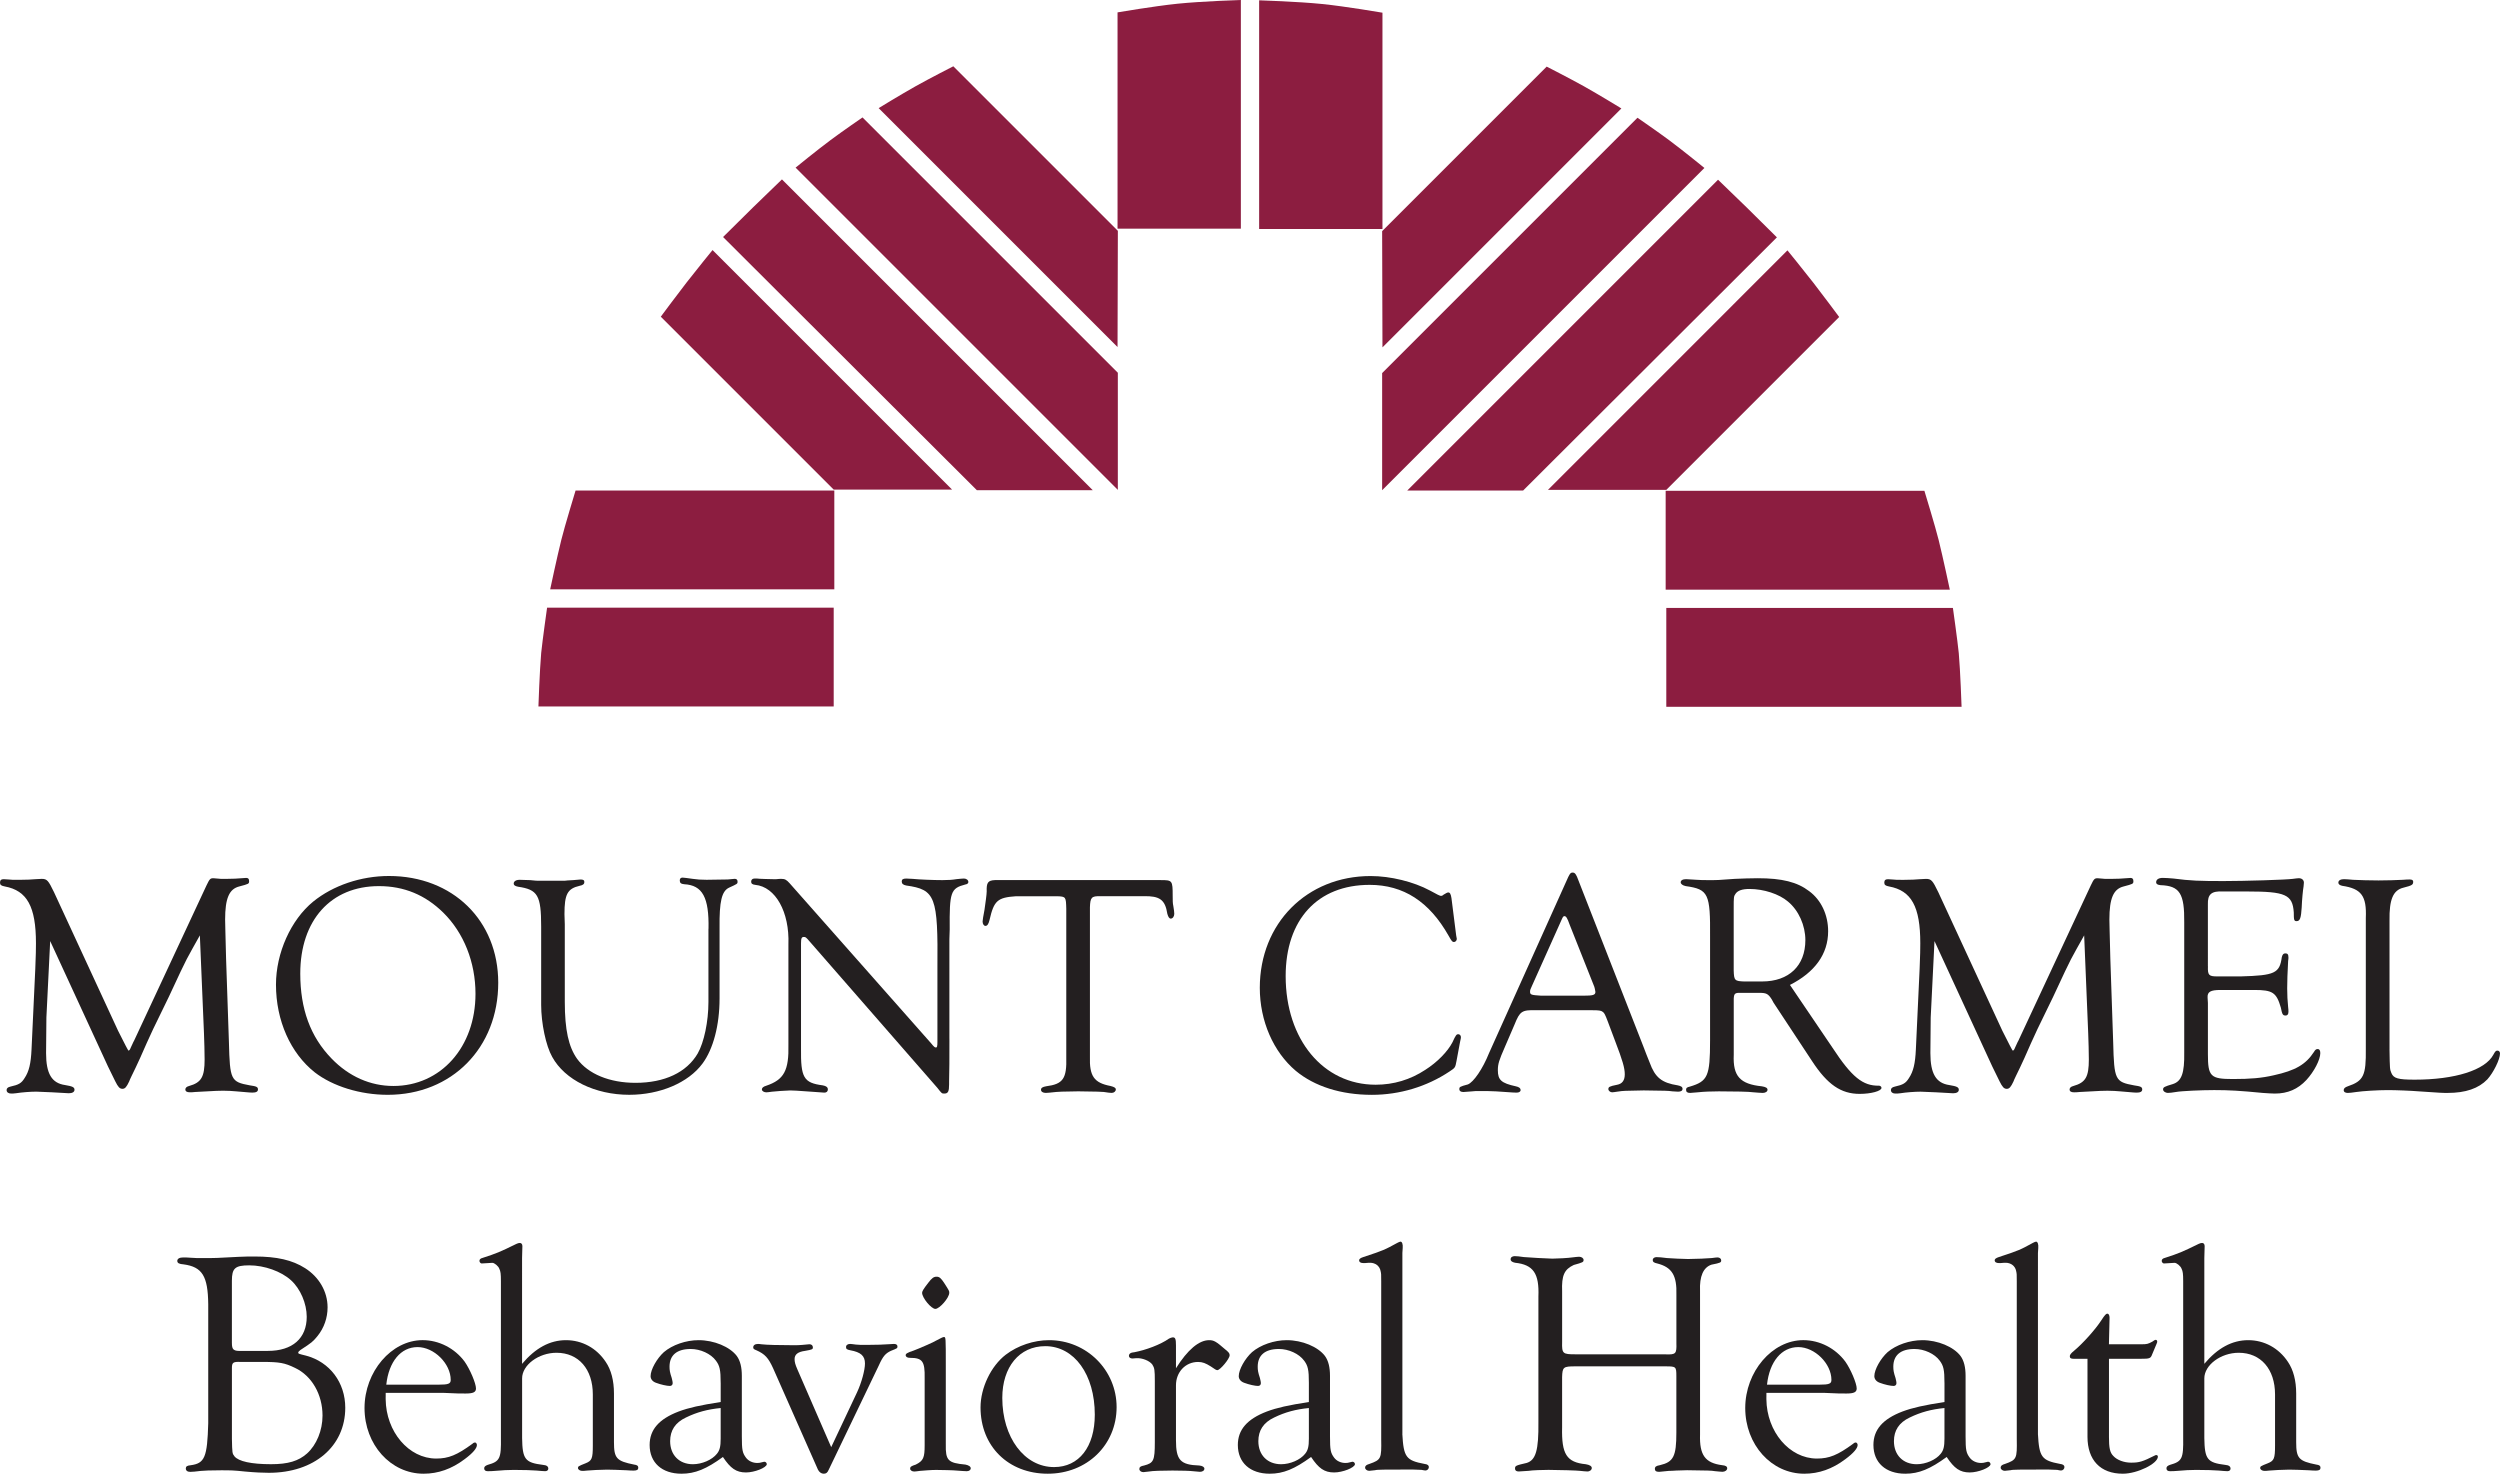
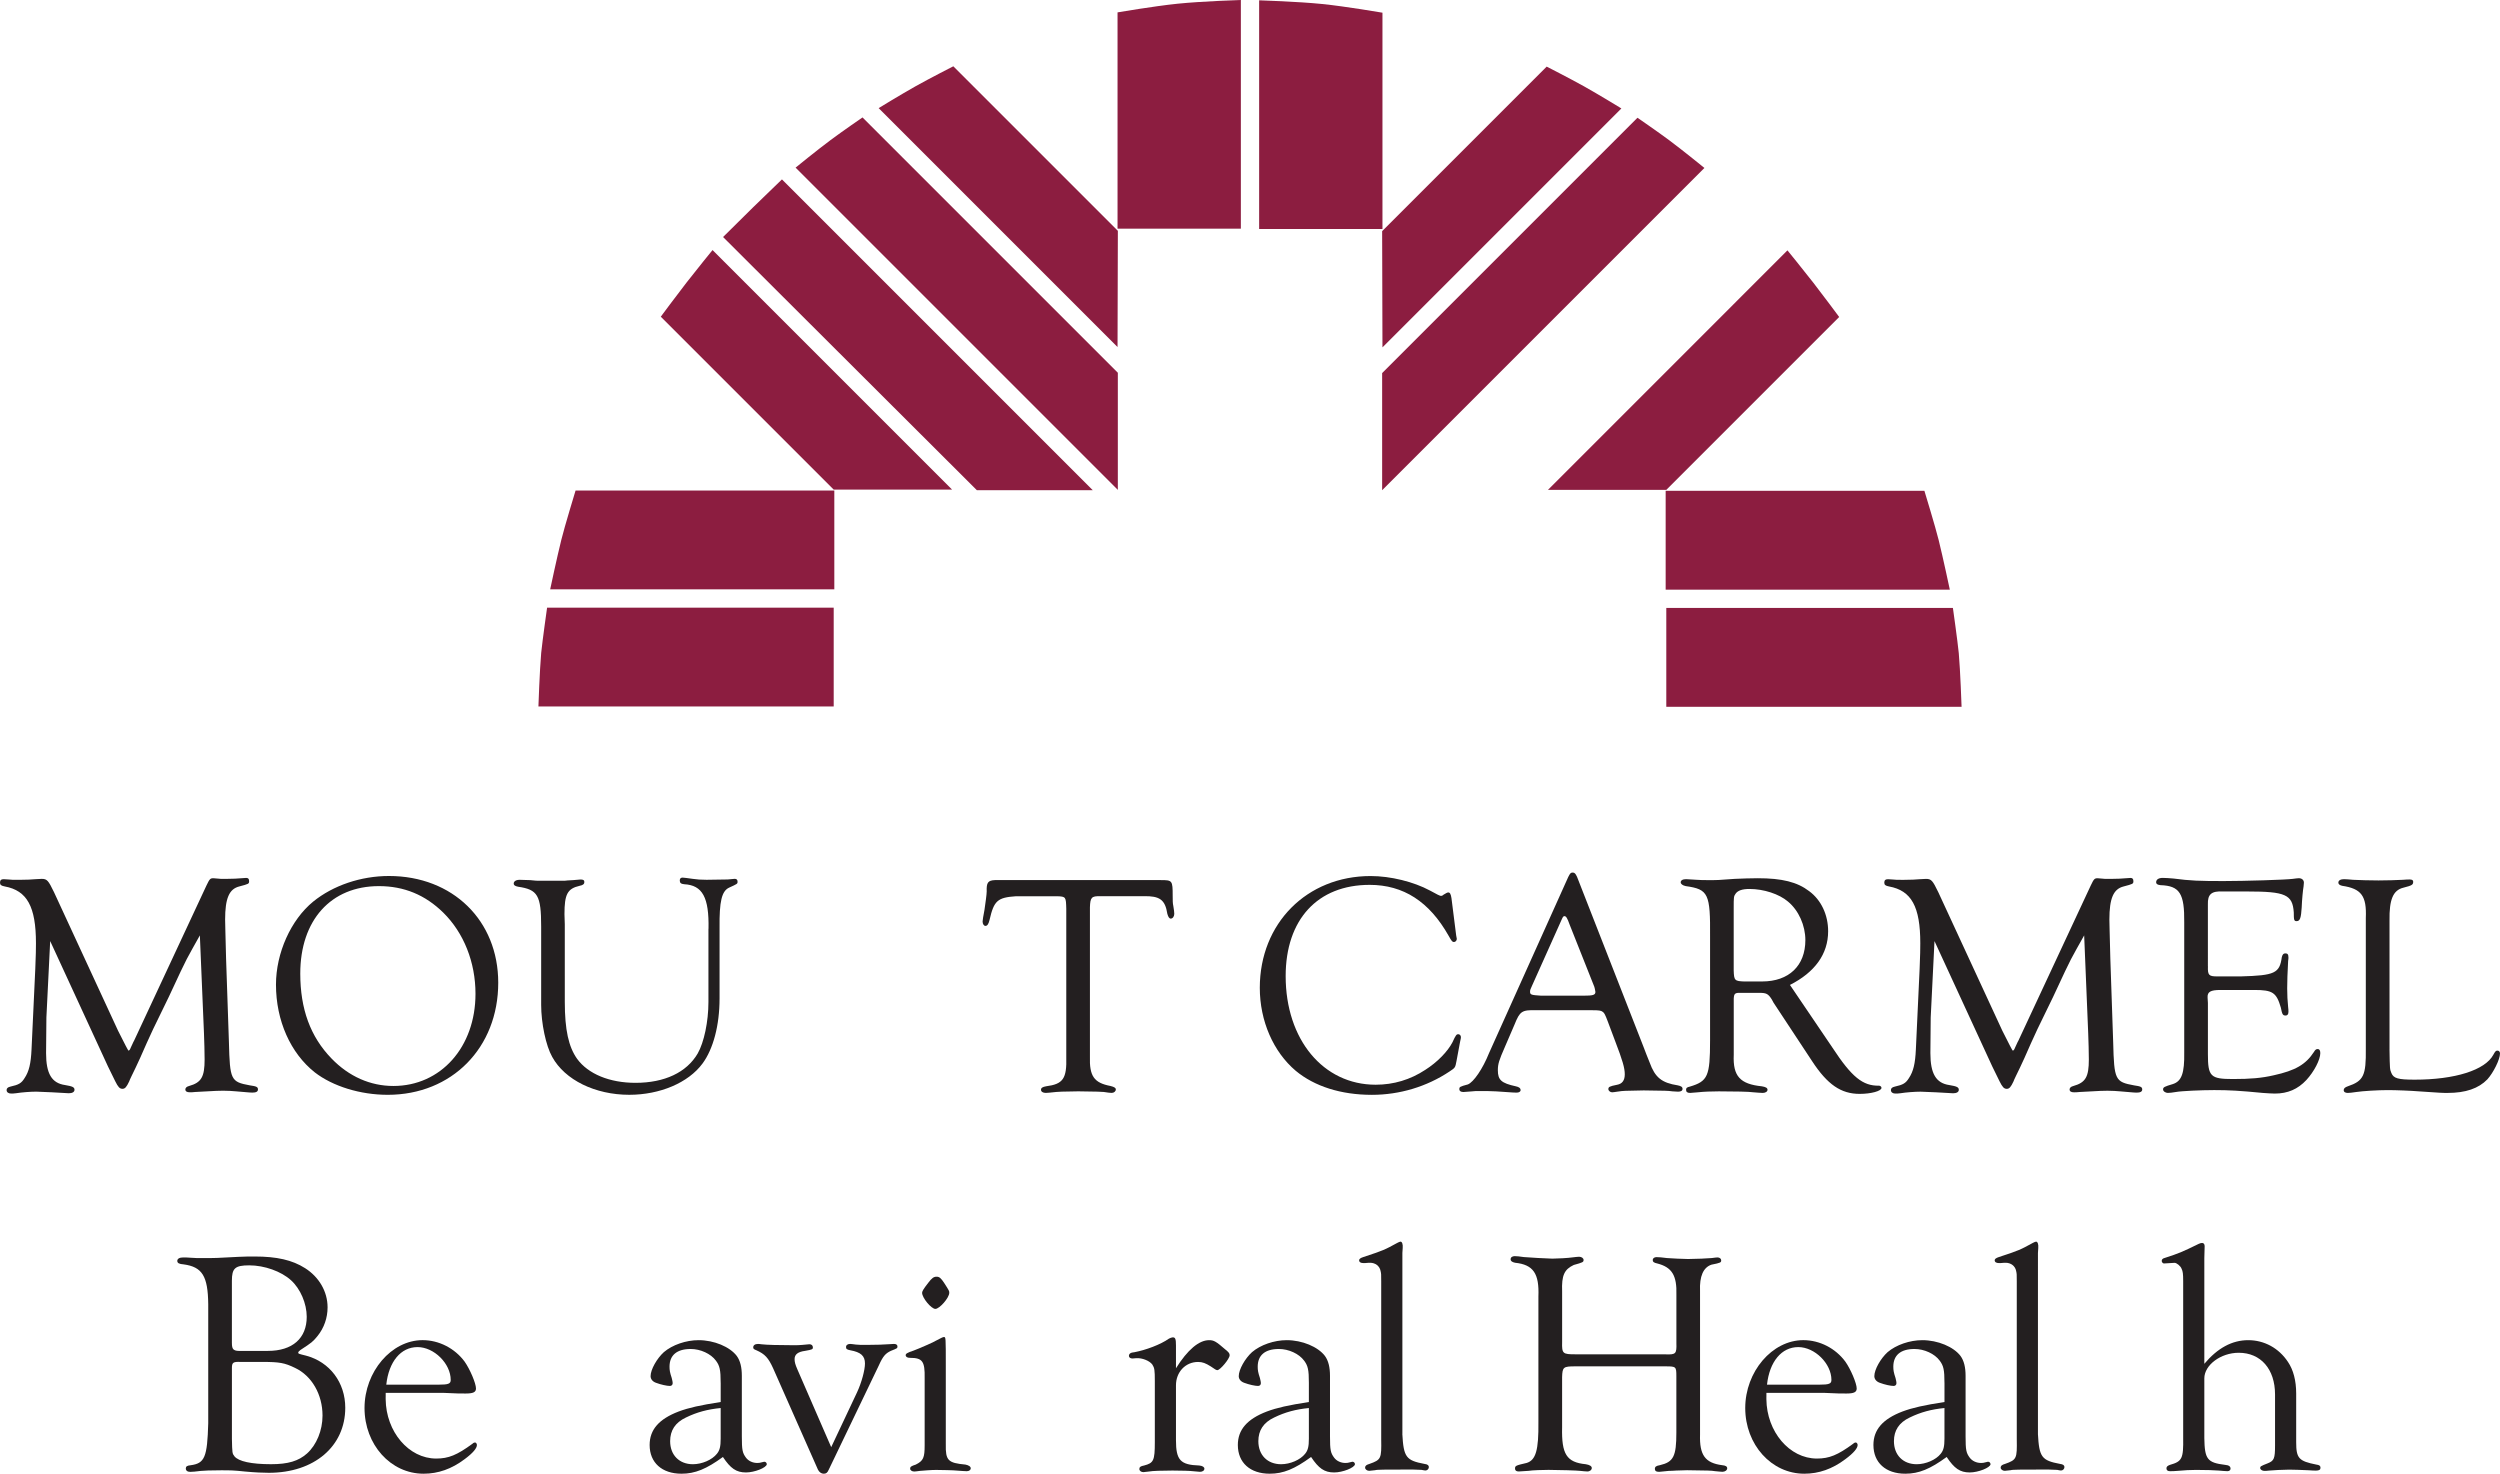
<svg xmlns="http://www.w3.org/2000/svg" version="1.1" id="Layer_1" x="0px" y="0px" viewBox="0 0 101.784 60" style="enable-background:new 0 0 101.784 60;" xml:space="preserve">
  <style type="text/css">
	.st0{fill:#231F20;}
	.st1{fill:#8C1D40;}
</style>
  <g>
    <g>
      <path class="st0" d="M8.137,38.083c-0.27,0.488-0.373,0.656-0.54,0.977    c-0.077,0.141-0.321,0.656-0.72,1.517L6.234,41.9    c-0.18,0.386-0.36,0.784-0.527,1.17c-0.129,0.283-0.244,0.527-0.347,0.733    C5.309,43.906,5.27,43.996,5.257,44.034c-0.103,0.219-0.167,0.296-0.27,0.296    c-0.116,0-0.18-0.077-0.296-0.309l-0.296-0.604l-2.352-5.103l-0.154,3.111    l-0.013,1.453c0,0.836,0.231,1.221,0.771,1.298    c0.309,0.051,0.386,0.09,0.386,0.193c0,0.09-0.09,0.141-0.231,0.141    c-0.026,0-0.026,0-0.694-0.039c-0.321-0.013-0.54-0.026-0.63-0.026    c-0.231,0-0.578,0.026-0.823,0.064c-0.077,0.013-0.154,0.013-0.206,0.013    c-0.103,0-0.18-0.051-0.18-0.141c0-0.064,0.038-0.116,0.154-0.141    c0.347-0.077,0.45-0.141,0.578-0.347c0.18-0.27,0.257-0.591,0.283-1.17    c0.167-3.445,0.18-3.844,0.18-4.319c0-1.491-0.36-2.147-1.273-2.314    C0.051,36.064,0,36.026,0,35.936c0-0.103,0.051-0.141,0.154-0.141l0.206,0.013    c0.103,0.013,0.154,0.013,0.424,0.013c0.296,0,0.527-0.013,0.656-0.026    l0.257-0.013c0.219,0,0.27,0.064,0.501,0.54l2.609,5.643    c0.27,0.54,0.411,0.81,0.424,0.81c0.026,0,0.064-0.038,0.09-0.116    c0.026-0.064,0.051-0.116,0.077-0.167c0.026-0.051,0.039-0.09,0.064-0.128    l2.944-6.312c0.129-0.27,0.154-0.296,0.283-0.296    c0.013,0,0.141,0.013,0.309,0.026h0.231c0.257,0,0.463-0.013,0.604-0.026    l0.193-0.013c0.077,0,0.116,0.038,0.116,0.128c0,0.116-0.013,0.116-0.398,0.219    c-0.411,0.103-0.578,0.476-0.578,1.35c0,0.193,0.013,0.476,0.039,1.594    l0.116,3.406c0.038,1.53,0.077,1.607,0.848,1.748    c0.27,0.039,0.334,0.064,0.334,0.167c0,0.09-0.077,0.129-0.231,0.129    c-0.064,0-0.064,0-0.656-0.051c-0.154-0.013-0.321-0.026-0.527-0.026    c-0.167,0-0.218,0-1.131,0.051c-0.09,0.013-0.193,0.013-0.231,0.013    c-0.116,0-0.18-0.038-0.18-0.116c0-0.064,0.051-0.116,0.154-0.141    c0.501-0.141,0.63-0.373,0.63-1.08c0-0.167-0.013-0.848-0.026-1.067    L8.137,38.083z" />
      <path class="st0" d="M20.285,40.011c0,2.648-1.89,4.563-4.499,4.563    c-1.118,0-2.237-0.347-2.969-0.913c-0.99-0.784-1.581-2.108-1.581-3.574    c0-1.286,0.604-2.635,1.517-3.381c0.81-0.656,1.941-1.041,3.085-1.041    C18.434,35.666,20.285,37.478,20.285,40.011z M12.225,39.638    c0,1.44,0.411,2.571,1.273,3.458c0.707,0.733,1.581,1.118,2.519,1.118    c1.928,0,3.342-1.581,3.342-3.753c0-1.285-0.476-2.481-1.311-3.304    c-0.733-0.72-1.594-1.08-2.622-1.08C13.472,36.077,12.225,37.465,12.225,39.638    z" />
      <path class="st0" d="M28.846,37.813c0.026-1.273-0.244-1.774-0.99-1.813    c-0.129-0.013-0.18-0.051-0.18-0.154c0-0.077,0.039-0.116,0.116-0.116    c0.051,0,0.218,0.026,0.411,0.051c0.18,0.026,0.321,0.038,0.566,0.038    l0.861-0.013c0.141-0.013,0.244-0.026,0.283-0.026    c0.077,0,0.116,0.038,0.116,0.116c0,0.09-0.013,0.09-0.347,0.244    c-0.296,0.141-0.398,0.553-0.386,1.632v2.88c0,1.093-0.257,2.057-0.694,2.648    c-0.578,0.784-1.735,1.273-2.982,1.273c-1.388,0-2.622-0.604-3.137-1.542    c-0.257-0.45-0.45-1.376-0.45-2.121v-3.188c0-1.272-0.141-1.504-0.938-1.62    c-0.129-0.026-0.18-0.064-0.18-0.128c0-0.09,0.09-0.154,0.244-0.154    l0.424,0.013c0.193,0.026,0.321,0.026,0.398,0.026h0.514h0.488    c0.051-0.013,0.167-0.013,0.347-0.026c0.116-0.013,0.27-0.026,0.308-0.026    c0.103,0,0.154,0.026,0.154,0.103c0,0.077-0.051,0.129-0.193,0.154    c-0.501,0.116-0.617,0.347-0.617,1.157l0.013,0.411V40.795    c0,1.131,0.154,1.825,0.501,2.314c0.45,0.617,1.324,0.977,2.378,0.977    c1.183,0,2.082-0.424,2.532-1.195c0.257-0.45,0.437-1.298,0.437-2.095V37.813z" />
-       <path class="st0" d="M38.654,42.286c0,0.797,0,1.376-0.013,1.735v0.129    c0,0.283-0.039,0.373-0.193,0.373c-0.103,0-0.103,0-0.283-0.231l-5.283-6.055    c-0.077-0.077-0.09-0.09-0.154-0.09c-0.09,0-0.116,0.051-0.116,0.27v4.255    c-0.013,1.208,0.103,1.414,0.887,1.517c0.141,0.026,0.206,0.077,0.206,0.167    c0,0.077-0.051,0.129-0.141,0.129l-0.18-0.013l-0.54-0.038    c-0.334-0.026-0.566-0.038-0.668-0.038c-0.116,0-0.681,0.038-0.746,0.051    c-0.103,0.013-0.18,0.026-0.231,0.026c-0.09,0-0.18-0.051-0.18-0.116    s0.051-0.116,0.18-0.154c0.72-0.244,0.926-0.617,0.9-1.684V38.455    c0.051-1.324-0.527-2.352-1.35-2.429c-0.116-0.013-0.167-0.051-0.167-0.129    s0.051-0.128,0.129-0.128h0.116c0.026,0.013,0.617,0.026,0.668,0.026h0.103    c0.103-0.013,0.18-0.013,0.218-0.013c0.141,0,0.206,0.038,0.334,0.18    l5.772,6.53c0.09,0.116,0.141,0.154,0.167,0.154    c0.064,0.013,0.077-0.038,0.077-0.231v-2.995    c0.026-2.918-0.077-3.201-1.273-3.368c-0.129-0.026-0.18-0.077-0.18-0.167    c0-0.077,0.051-0.116,0.18-0.116l0.27,0.013    c0.231,0.026,0.848,0.051,1.208,0.051c0.257,0,0.411-0.013,0.566-0.039    c0.141-0.013,0.231-0.026,0.308-0.026c0.103,0,0.18,0.064,0.18,0.141    c0,0.051-0.039,0.09-0.129,0.103c-0.591,0.154-0.643,0.309-0.63,1.825    l-0.013,0.398V42.286z" />
      <path class="st0" d="M44.799,36.489c-0.36-0.013-0.411,0.051-0.424,0.45v5.849V43.006    c-0.026,0.81,0.167,1.08,0.836,1.208c0.154,0.039,0.218,0.077,0.218,0.141    c0,0.077-0.077,0.141-0.167,0.141c-0.064,0-0.167-0.013-0.321-0.038    c-0.129-0.013-0.218-0.013-1.041-0.026c-0.746,0.013-0.758,0.013-0.9,0.026    c-0.218,0.026-0.386,0.038-0.424,0.038c-0.116,0-0.193-0.051-0.193-0.128    c0-0.077,0.064-0.116,0.206-0.141c0.694-0.09,0.848-0.309,0.823-1.195v-0.18    v-5.849c-0.013-0.488-0.013-0.501-0.373-0.514h-1.671    c-0.758,0.051-0.9,0.18-1.08,0.964c-0.039,0.167-0.09,0.244-0.167,0.244    c-0.064,0-0.116-0.077-0.116-0.18c0-0.051,0.026-0.206,0.077-0.476    c0.039-0.27,0.09-0.63,0.09-0.746c-0.013-0.36,0.051-0.45,0.334-0.463    h6.749c0.476,0,0.489,0.013,0.489,0.643c0,0.167,0,0.309,0.026,0.411    c0.026,0.141,0.039,0.27,0.039,0.321c0,0.103-0.064,0.193-0.141,0.193    c-0.064,0-0.103-0.064-0.141-0.193c-0.09-0.578-0.309-0.733-0.964-0.72H44.799    z" />
      <path class="st0" d="M59.286,38.083l0.026,0.141c0,0.064-0.051,0.129-0.116,0.129    c-0.064,0-0.09-0.026-0.219-0.257c-0.784-1.388-1.838-2.07-3.214-2.07    c-2.121,0-3.419,1.414-3.419,3.715c0,2.584,1.53,4.422,3.664,4.422    c0.733,0,1.414-0.206,2.018-0.604c0.488-0.309,0.913-0.746,1.106-1.118    c0.141-0.309,0.167-0.334,0.244-0.334c0.051,0,0.103,0.051,0.103,0.116    c0,0.038,0,0.038-0.039,0.219l-0.141,0.758c-0.051,0.27-0.051,0.27-0.283,0.424    c-0.925,0.617-2.031,0.951-3.162,0.951c-1.26,0-2.339-0.347-3.098-0.977    c-0.913-0.771-1.465-2.031-1.465-3.381c0-2.622,1.915-4.55,4.512-4.55    c0.81,0,1.748,0.231,2.417,0.591c0.296,0.167,0.411,0.218,0.45,0.218    c0.026,0,0.064-0.013,0.103-0.051c0.103-0.064,0.154-0.09,0.193-0.09    c0.064,0,0.103,0.064,0.128,0.232L59.286,38.083z" />
      <path class="st0" d="M62.538,41.129c-0.578-0.013-0.656,0.039-0.874,0.579l-0.398,0.925    c-0.231,0.527-0.283,0.681-0.283,0.939c0,0.398,0.141,0.527,0.733,0.656    c0.129,0.026,0.193,0.077,0.193,0.154c0,0.064-0.064,0.103-0.167,0.103    c-0.077,0-0.077,0-0.823-0.051c-0.206-0.013-0.411-0.013-0.694-0.013    c-0.116,0-0.218,0-0.296,0.013c-0.18,0.013-0.321,0.026-0.347,0.026    c-0.103,0-0.167-0.039-0.167-0.116c0-0.09,0.013-0.103,0.347-0.193    c0.231-0.09,0.604-0.63,0.861-1.273l3.226-7.173    c0.077-0.154,0.103-0.18,0.18-0.18c0.077,0,0.116,0.038,0.18,0.18    l2.699,6.903c0.077,0.218,0.167,0.424,0.257,0.656    c0.219,0.604,0.488,0.823,1.144,0.925c0.129,0.026,0.193,0.064,0.193,0.141    c0,0.077-0.064,0.116-0.18,0.116l-0.231-0.013    c-0.206-0.026-0.219-0.026-1.17-0.038l-0.591,0.013    c-0.219,0-0.45,0.026-0.488,0.038c-0.09,0.013-0.167,0.026-0.206,0.026    c-0.077,0-0.154-0.064-0.154-0.128c0-0.09,0.038-0.116,0.36-0.18    c0.206-0.038,0.308-0.18,0.308-0.424c0-0.257-0.09-0.566-0.386-1.337    l-0.309-0.823c-0.103-0.27-0.141-0.347-0.206-0.386    c-0.064-0.051-0.154-0.064-0.424-0.064H62.538z M63.901,37.633    c-0.09-0.257-0.141-0.334-0.206-0.334c-0.039,0-0.064,0.026-0.103,0.116    l-1.221,2.725c-0.064,0.128-0.077,0.18-0.077,0.231    c0,0.128,0.039,0.141,0.45,0.167h1.723c0.386,0,0.488-0.026,0.488-0.154    c0-0.026-0.038-0.219-0.064-0.257L63.901,37.633z" />
      <path class="st0" d="M74.609,42.659c0.784,1.196,1.234,1.555,1.89,1.543    c0.051,0,0.103,0.038,0.103,0.09c0,0.128-0.424,0.244-0.887,0.244    c-0.758,0-1.311-0.373-1.941-1.337l-1.568-2.378c0-0.013-0.039-0.064-0.077-0.141    c-0.141-0.219-0.219-0.257-0.488-0.257h-0.694    c-0.309-0.013-0.347,0.013-0.36,0.231v1.954v0.334    c-0.039,0.874,0.257,1.195,1.144,1.286c0.154,0.026,0.231,0.064,0.231,0.141    c0,0.077-0.09,0.128-0.193,0.128c-0.077,0-0.218-0.013-0.386-0.026    c-0.141-0.026-0.81-0.038-1.401-0.038c-0.309,0-0.63,0.013-0.848,0.038    c-0.128,0.013-0.283,0.026-0.321,0.026c-0.116,0-0.167-0.038-0.167-0.128    c0-0.077,0.038-0.103,0.154-0.129c0.733-0.219,0.823-0.424,0.823-1.877v-4.216    c0.013-1.761-0.064-1.941-0.99-2.07c-0.129-0.026-0.206-0.09-0.206-0.154    c0-0.077,0.077-0.129,0.219-0.129c0.038,0,0.231,0.013,0.437,0.026    c0.128,0.013,0.296,0.013,0.527,0.013c0.321,0,0.334,0,1.016-0.051    c0.321-0.013,0.643-0.026,0.938-0.026c0.99,0,1.607,0.154,2.095,0.527    c0.488,0.36,0.771,0.964,0.771,1.632c0,0.926-0.54,1.671-1.555,2.185    L74.609,42.659z M71.742,39.959c1.093,0,1.761-0.643,1.761-1.684    c0-0.591-0.27-1.208-0.707-1.568c-0.36-0.309-0.99-0.514-1.568-0.514    c-0.296,0-0.476,0.064-0.566,0.193c-0.077,0.103-0.077,0.154-0.077,0.579v2.545    c0.013,0.411,0.038,0.437,0.45,0.45H71.742z" />
      <path class="st0" d="M84.854,38.083c-0.27,0.488-0.373,0.656-0.54,0.977    c-0.077,0.141-0.321,0.656-0.72,1.517l-0.643,1.324    c-0.18,0.386-0.36,0.784-0.527,1.17c-0.129,0.283-0.244,0.527-0.347,0.733    c-0.051,0.103-0.09,0.193-0.103,0.231c-0.103,0.219-0.167,0.296-0.27,0.296    c-0.116,0-0.18-0.077-0.296-0.309l-0.296-0.604l-2.352-5.103l-0.154,3.111    l-0.013,1.453c0,0.836,0.231,1.221,0.771,1.298    c0.309,0.051,0.386,0.09,0.386,0.193c0,0.09-0.09,0.141-0.231,0.141    c-0.026,0-0.026,0-0.694-0.039c-0.322-0.013-0.54-0.026-0.63-0.026    c-0.231,0-0.578,0.026-0.823,0.064c-0.077,0.013-0.154,0.013-0.206,0.013    c-0.103,0-0.18-0.051-0.18-0.141c0-0.064,0.038-0.116,0.154-0.141    c0.347-0.077,0.45-0.141,0.579-0.347c0.18-0.27,0.257-0.591,0.283-1.17    c0.167-3.445,0.18-3.844,0.18-4.319c0-1.491-0.36-2.147-1.273-2.314    c-0.141-0.026-0.193-0.064-0.193-0.154c0-0.103,0.051-0.141,0.154-0.141    l0.206,0.013c0.103,0.013,0.154,0.013,0.424,0.013    c0.296,0,0.527-0.013,0.656-0.026l0.257-0.013c0.219,0,0.27,0.064,0.501,0.54    l2.609,5.643c0.27,0.54,0.411,0.81,0.424,0.81    c0.026,0,0.064-0.038,0.09-0.116c0.026-0.064,0.051-0.116,0.077-0.167    c0.026-0.051,0.038-0.09,0.064-0.128l2.944-6.312    c0.128-0.27,0.154-0.296,0.283-0.296c0.013,0,0.141,0.013,0.309,0.026h0.231    c0.257,0,0.463-0.013,0.604-0.026l0.193-0.013c0.077,0,0.116,0.038,0.116,0.128    c0,0.116-0.013,0.116-0.398,0.219c-0.411,0.103-0.579,0.476-0.579,1.35    c0,0.193,0.013,0.476,0.039,1.594l0.116,3.406    c0.038,1.53,0.077,1.607,0.848,1.748c0.27,0.039,0.334,0.064,0.334,0.167    c0,0.09-0.077,0.129-0.232,0.129c-0.064,0-0.064,0-0.656-0.051    c-0.154-0.013-0.321-0.026-0.527-0.026c-0.167,0-0.219,0-1.131,0.051    c-0.09,0.013-0.193,0.013-0.231,0.013c-0.116,0-0.18-0.038-0.18-0.116    c0-0.064,0.051-0.116,0.154-0.141c0.501-0.141,0.63-0.373,0.63-1.08    c0-0.167-0.013-0.848-0.026-1.067L84.854,38.083z" />
      <path class="st0" d="M89.893,39.342c-0.013,0.36,0.038,0.411,0.373,0.411h0.964    c1.388-0.038,1.581-0.129,1.671-0.784c0.026-0.103,0.064-0.154,0.141-0.154    c0.09,0,0.129,0.038,0.129,0.167c0,0.013,0,0.09-0.013,0.141    c-0.026,0.553-0.038,0.758-0.038,1.118c0,0.283,0.013,0.501,0.038,0.758    c0.013,0.077,0.013,0.154,0.013,0.193c0,0.103-0.039,0.154-0.116,0.154    c-0.116,0-0.141-0.051-0.193-0.321c-0.18-0.617-0.334-0.72-1.08-0.72h-1.376    c-0.411,0-0.54,0.077-0.527,0.309l0.013,0.219v2.082    c0,0.913,0.103,1.016,1.016,1.016c0.72,0,1.17-0.038,1.671-0.154    c0.874-0.193,1.298-0.437,1.632-0.951c0.051-0.09,0.09-0.116,0.154-0.116    c0.064,0,0.103,0.051,0.103,0.167c0,0.27-0.257,0.758-0.566,1.093    c-0.347,0.373-0.758,0.553-1.285,0.553c-0.103,0-0.309-0.013-0.488-0.026    c-0.926-0.09-1.376-0.116-1.98-0.116c-0.527,0-1.35,0.038-1.555,0.077    c-0.154,0.026-0.257,0.038-0.334,0.038c-0.09,0-0.193-0.064-0.193-0.141    c0-0.09,0.051-0.116,0.398-0.219c0.36-0.116,0.476-0.45,0.463-1.285v-0.244    v-5.052c0.013-1.17-0.18-1.491-0.964-1.517    c-0.128-0.013-0.18-0.051-0.18-0.116c0-0.116,0.103-0.18,0.27-0.18    c0.129,0,0.27,0.013,0.437,0.026c0.681,0.09,1.067,0.103,2.031,0.103    c0.848,0,2.558-0.051,2.828-0.09c0.103-0.013,0.193-0.026,0.244-0.026    c0.128,0,0.206,0.077,0.206,0.18l-0.013,0.154    c-0.026,0.141-0.064,0.527-0.077,0.861c-0.026,0.411-0.064,0.553-0.206,0.553    c-0.103,0-0.116-0.039-0.116-0.36c-0.051-0.72-0.334-0.848-1.89-0.848h-0.99    c-0.476-0.026-0.63,0.116-0.617,0.527V39.342z" />
      <path class="st0" d="M97.285,42.71c0.013,0.823,0.013,0.823,0.077,0.977    c0.09,0.218,0.27,0.27,0.951,0.27c1.632,0,2.867-0.386,3.201-1.016    c0.077-0.141,0.103-0.167,0.167-0.167c0.064,0,0.103,0.051,0.103,0.116    c0,0.244-0.27,0.784-0.514,1.054c-0.36,0.373-0.887,0.553-1.62,0.553    c-0.231,0-0.231,0-1.17-0.064c-0.309-0.026-0.926-0.051-1.26-0.051    c-0.411,0-1.028,0.038-1.285,0.077c-0.154,0.026-0.296,0.038-0.347,0.038    c-0.103,0-0.167-0.038-0.167-0.116c0-0.064,0.051-0.116,0.167-0.154    c0.643-0.219,0.746-0.437,0.733-1.53v-5.322    c0.038-0.9-0.18-1.195-0.964-1.311c-0.103-0.026-0.154-0.064-0.154-0.129    c0-0.09,0.09-0.141,0.231-0.141c0.077,0,0.219,0.013,0.373,0.026    c0.219,0.013,0.707,0.026,1.029,0.026c0.296,0,0.797-0.013,0.99-0.026    c0.116-0.013,0.244-0.013,0.283-0.013c0.09,0,0.141,0.026,0.141,0.09    c0,0.129-0.051,0.154-0.399,0.244c-0.424,0.103-0.578,0.488-0.565,1.337V42.71z" />
      <path class="st0" d="M8.478,53.097c-0.013-1.144-0.244-1.517-1.003-1.62    c-0.18-0.013-0.257-0.051-0.257-0.141c0-0.09,0.09-0.141,0.244-0.141    c0.051,0,0.18,0,0.321,0.013c0.116,0.013,0.283,0.013,0.476,0.013    c0.527,0,0.527,0,1.465-0.051c0.231-0.013,0.45-0.013,0.643-0.013    c0.9,0,1.53,0.141,2.057,0.476c0.566,0.36,0.913,0.951,0.913,1.594    c0,0.424-0.141,0.836-0.411,1.17c-0.193,0.231-0.219,0.257-0.694,0.566    c-0.051,0.039-0.09,0.077-0.09,0.103c0,0.051,0.013,0.051,0.321,0.128    c0.964,0.257,1.594,1.093,1.594,2.121c0,1.568-1.26,2.648-3.111,2.648    c-0.231,0-0.553-0.013-0.964-0.051c-0.476-0.051-0.604-0.051-0.977-0.051    c-0.411,0-0.733,0.013-0.836,0.026c-0.193,0.026-0.347,0.038-0.424,0.038    c-0.116,0-0.18-0.051-0.18-0.141c0-0.077,0.051-0.116,0.193-0.128    c0.578-0.077,0.681-0.322,0.72-1.71V53.097z M10.907,55    c1.003,0,1.581-0.514,1.581-1.388c0-0.54-0.257-1.144-0.643-1.491    c-0.398-0.36-1.08-0.604-1.697-0.604c-0.578,0-0.707,0.116-0.707,0.63v2.52    c0,0.296,0.064,0.347,0.424,0.334H10.907z M9.789,55.449    c-0.296-0.013-0.347,0.026-0.347,0.244v2.892    c0.013,0.578,0.013,0.591,0.103,0.707c0.167,0.206,0.681,0.321,1.491,0.321    c0.694,0,1.118-0.128,1.465-0.437c0.386-0.347,0.63-0.938,0.63-1.542    c0-0.861-0.437-1.62-1.118-1.941c-0.424-0.206-0.63-0.244-1.337-0.244H9.789z" />
      <path class="st0" d="M15.702,56.863v0.103c0.013,1.324,0.938,2.417,2.057,2.417    c0.501,0,0.848-0.141,1.478-0.604c0.039-0.039,0.077-0.051,0.103-0.051    c0.038,0,0.077,0.051,0.077,0.103c0,0.128-0.154,0.321-0.501,0.578    C18.389,59.807,17.836,60,17.245,60c-1.337,0-2.404-1.183-2.404-2.674    c0-1.478,1.093-2.764,2.365-2.764c0.668,0,1.311,0.334,1.71,0.874    c0.218,0.309,0.463,0.887,0.463,1.093c0,0.154-0.116,0.206-0.424,0.206    c-0.296,0-0.296,0-0.887-0.026h-2.365V56.863z M17.849,56.375    c0.411,0,0.501-0.038,0.501-0.193c0-0.668-0.681-1.337-1.35-1.337    c-0.681,0-1.17,0.591-1.273,1.53H17.849z" />
-       <path class="st0" d="M21.256,55.527c0.54-0.643,1.131-0.964,1.787-0.964    c0.656,0,1.247,0.322,1.62,0.887c0.219,0.322,0.334,0.758,0.334,1.286v1.98    c0,0.656,0.103,0.771,0.823,0.913c0.116,0.013,0.167,0.051,0.167,0.128    c0,0.077-0.051,0.116-0.18,0.116c-0.039,0-0.18,0-0.296-0.013    c-0.309-0.013-0.617-0.026-0.797-0.026c-0.193,0-0.733,0.026-0.81,0.038    c-0.09,0.013-0.167,0.013-0.206,0.013c-0.077,0-0.167-0.051-0.167-0.116    c0-0.064,0.013-0.077,0.309-0.193c0.257-0.103,0.296-0.193,0.296-0.72v-2.083    c0-1.028-0.578-1.697-1.478-1.697c-0.733,0-1.401,0.501-1.401,1.041v2.43    c0.013,0.861,0.116,1.003,0.848,1.093c0.154,0.013,0.218,0.064,0.218,0.154    c0,0.064-0.051,0.103-0.129,0.103c-0.064,0-0.206-0.013-0.36-0.026    c-0.116-0.013-0.553-0.026-0.913-0.026c-0.218,0-0.488,0.013-0.758,0.039    c-0.116,0.013-0.231,0.013-0.309,0.013c-0.09,0-0.141-0.038-0.141-0.116    c0-0.064,0.039-0.103,0.141-0.141c0.501-0.141,0.553-0.257,0.54-1.118v-6.363    c0-0.296-0.013-0.398-0.064-0.501c-0.039-0.116-0.206-0.244-0.283-0.244    l-0.437,0.026c-0.039,0-0.09-0.051-0.09-0.103    c0-0.064,0.038-0.103,0.141-0.128c0.553-0.18,0.681-0.231,1.363-0.566    c0.051-0.026,0.103-0.038,0.141-0.038c0.064,0,0.103,0.051,0.103,0.128    l-0.013,0.488V55.527z" />
      <path class="st0" d="M29.341,56.298c0-0.527-0.039-0.694-0.193-0.9    c-0.206-0.283-0.63-0.476-1.028-0.476c-0.566,0-0.861,0.257-0.861,0.72    c0,0.141,0.013,0.231,0.09,0.463c0.026,0.103,0.039,0.167,0.039,0.206    c0,0.077-0.051,0.116-0.116,0.116c-0.116,0-0.36-0.051-0.566-0.129    c-0.141-0.051-0.218-0.154-0.218-0.27c0-0.27,0.257-0.72,0.54-0.977    c0.347-0.296,0.9-0.488,1.414-0.488c0.63,0,1.273,0.27,1.555,0.643    c0.141,0.193,0.206,0.463,0.206,0.81v2.468c0,0.553,0.026,0.669,0.167,0.861    c0.103,0.141,0.283,0.218,0.463,0.218c0.077,0,0.077,0,0.283-0.051    c0.064,0,0.103,0.051,0.103,0.103c-0.013,0.141-0.501,0.334-0.848,0.334    c-0.398,0-0.63-0.167-0.938-0.63C28.763,59.807,28.3,60,27.747,60    c-0.797,0-1.298-0.45-1.298-1.17c0-0.617,0.373-1.054,1.183-1.363    c0.411-0.154,0.874-0.257,1.71-0.386V56.298z M29.341,57.326    c-0.527,0.051-0.964,0.167-1.414,0.386c-0.437,0.206-0.643,0.527-0.643,0.964    c0,0.566,0.373,0.938,0.926,0.938c0.373,0,0.784-0.18,0.977-0.424    c0.116-0.141,0.154-0.296,0.154-0.617V57.326z" />
      <path class="st0" d="M34.895,56.683c0.18-0.386,0.321-0.9,0.321-1.17    c0-0.309-0.167-0.463-0.604-0.54c-0.129-0.026-0.167-0.051-0.167-0.129    c0-0.077,0.064-0.128,0.167-0.128c0.039,0,0.129,0.013,0.231,0.026    c0.103,0.013,0.206,0.013,0.476,0.013c0.321,0,0.733-0.013,0.848-0.026    l0.231-0.013c0.09,0,0.141,0.038,0.141,0.103c0,0.077-0.013,0.077-0.27,0.18    c-0.218,0.103-0.321,0.218-0.488,0.591l-2.044,4.255    C33.686,59.962,33.635,60,33.532,60c-0.09,0-0.18-0.064-0.231-0.167l-1.825-4.126    c-0.193-0.424-0.334-0.579-0.681-0.733c-0.103-0.039-0.129-0.064-0.129-0.116    c0-0.09,0.077-0.141,0.193-0.141c0.013,0,0.077,0,0.141,0.013    c0.206,0.026,0.733,0.038,1.26,0.038c0.206,0,0.309,0,0.411-0.013    c0.129-0.013,0.257-0.026,0.283-0.026c0.09,0,0.141,0.051,0.141,0.129    c0,0.077-0.026,0.09-0.321,0.141c-0.283,0.038-0.424,0.141-0.424,0.334    c0,0.116,0.026,0.219,0.116,0.424l1.375,3.162L34.895,56.683z" />
      <path class="st0" d="M38.507,58.805c-0.013,0.656,0.09,0.758,0.797,0.823    c0.129,0.026,0.219,0.077,0.219,0.154c0,0.064-0.064,0.116-0.167,0.116    c-0.077,0-0.219-0.013-0.411-0.026c-0.064-0.013-0.694-0.026-0.836-0.026    c-0.193,0-0.489,0.026-0.656,0.039c-0.103,0.013-0.18,0.026-0.231,0.026    c-0.09,0-0.167-0.051-0.167-0.116c0-0.077,0.038-0.103,0.231-0.167    c0.309-0.154,0.36-0.283,0.36-0.784v-2.738    c0.013-0.681-0.09-0.823-0.591-0.823c-0.116,0-0.167-0.039-0.18-0.09    c-0.013-0.077,0.051-0.116,0.321-0.206c0.18-0.064,0.887-0.373,0.9-0.398    c0.218-0.116,0.296-0.154,0.334-0.154c0.077,0,0.077,0,0.077,1.17V58.805z     M38.442,52.236c0.206,0.322,0.206,0.322,0.206,0.398    c0,0.206-0.398,0.656-0.566,0.656c-0.167,0-0.54-0.45-0.54-0.656    c0-0.064,0.064-0.167,0.244-0.398c0.154-0.206,0.231-0.257,0.347-0.257    C38.249,51.979,38.314,52.043,38.442,52.236z" />
-       <path class="st0" d="M45.461,57.288C45.461,58.83,44.253,60,42.659,60    c-1.607,0-2.738-1.118-2.738-2.699c0-0.797,0.424-1.684,1.028-2.147    c0.488-0.373,1.144-0.591,1.761-0.591C44.24,54.562,45.461,55.784,45.461,57.288    z M40.807,56.915c0,1.607,0.9,2.815,2.108,2.815    c1.015,0,1.658-0.823,1.658-2.134c0-1.632-0.836-2.789-2.018-2.789    C41.502,54.807,40.807,55.655,40.807,56.915z" />
      <path class="st0" d="M47.878,55.707c0.476-0.758,0.938-1.144,1.35-1.144    c0.193,0,0.283,0.051,0.668,0.386c0.141,0.116,0.167,0.154,0.167,0.231    c0,0.141-0.386,0.604-0.501,0.604c-0.039,0-0.09-0.026-0.27-0.154    c-0.206-0.129-0.334-0.18-0.514-0.18c-0.514,0-0.9,0.411-0.9,0.951v2.237    c0,0.81,0.18,1.003,0.951,1.028c0.129,0.013,0.206,0.064,0.206,0.129    c0,0.077-0.077,0.128-0.18,0.128c-0.026,0-0.141-0.013-0.296-0.026    c-0.077-0.013-0.463-0.026-0.823-0.026c-0.386,0-0.836,0.013-0.951,0.039    c-0.116,0.013-0.206,0.026-0.231,0.026c-0.09,0-0.167-0.051-0.167-0.129    c0-0.077,0.051-0.116,0.193-0.141c0.386-0.103,0.437-0.193,0.437-0.951v-2.481    c0-0.463-0.013-0.54-0.103-0.681c-0.116-0.154-0.411-0.27-0.643-0.257    l-0.167,0.013c-0.077,0-0.141-0.039-0.141-0.103    c0-0.09,0.064-0.141,0.231-0.154c0.463-0.09,1.054-0.308,1.401-0.553    c0.051-0.026,0.116-0.051,0.154-0.051c0.103,0,0.129,0.064,0.129,0.334V55.707z" />
      <path class="st0" d="M53.289,56.298c0-0.527-0.038-0.694-0.193-0.9    c-0.206-0.283-0.63-0.476-1.029-0.476c-0.565,0-0.861,0.257-0.861,0.72    c0,0.141,0.013,0.231,0.09,0.463c0.026,0.103,0.039,0.167,0.039,0.206    c0,0.077-0.051,0.116-0.116,0.116c-0.116,0-0.36-0.051-0.566-0.129    c-0.141-0.051-0.219-0.154-0.219-0.27c0-0.27,0.257-0.72,0.54-0.977    c0.347-0.296,0.9-0.488,1.414-0.488c0.63,0,1.273,0.27,1.555,0.643    c0.141,0.193,0.206,0.463,0.206,0.81v2.468c0,0.553,0.026,0.669,0.167,0.861    c0.103,0.141,0.283,0.218,0.463,0.218c0.077,0,0.077,0,0.283-0.051    c0.064,0,0.103,0.051,0.103,0.103c-0.013,0.141-0.501,0.334-0.848,0.334    c-0.398,0-0.63-0.167-0.938-0.63C52.711,59.807,52.248,60,51.695,60    c-0.797,0-1.298-0.45-1.298-1.17c0-0.617,0.373-1.054,1.182-1.363    c0.411-0.154,0.874-0.257,1.71-0.386V56.298z M53.289,57.326    c-0.527,0.051-0.964,0.167-1.414,0.386c-0.437,0.206-0.643,0.527-0.643,0.964    c0,0.566,0.373,0.938,0.926,0.938c0.373,0,0.784-0.18,0.977-0.424    c0.116-0.141,0.154-0.296,0.154-0.617V57.326z" />
      <path class="st0" d="M57.094,58.38c0.051,0.951,0.154,1.08,0.9,1.221    c0.129,0.013,0.18,0.064,0.18,0.128c0,0.077-0.064,0.141-0.141,0.141    c-0.026,0-0.09-0.013-0.154-0.026l-0.334-0.013h-0.45    c-0.617,0-1.054,0-1.106,0.026c-0.116,0.013-0.219,0.026-0.244,0.026    c-0.09,0-0.167-0.064-0.167-0.129c0-0.077,0.051-0.116,0.18-0.154    c0.476-0.167,0.489-0.219,0.476-1.003v-0.167v-6.26c0-0.296,0-0.309-0.026-0.424    c-0.038-0.206-0.218-0.334-0.424-0.334c-0.026,0-0.103,0-0.218,0.013h-0.051    c-0.116,0-0.18-0.039-0.18-0.116c0-0.051,0.051-0.09,0.167-0.129    c0.823-0.27,0.874-0.296,1.388-0.578c0.051-0.026,0.103-0.051,0.129-0.051    c0.064,0,0.103,0.103,0.09,0.257l-0.013,0.206V58.38z" />
      <path class="st0" d="M67.828,55.141c0.398,0.013,0.437-0.026,0.424-0.45v-1.967    c0.026-0.797-0.18-1.131-0.784-1.285c-0.129-0.026-0.18-0.064-0.18-0.141    c0-0.064,0.064-0.116,0.154-0.116s0.244,0.013,0.424,0.038    c0.128,0.013,0.707,0.039,0.861,0.039c0.27,0,0.874-0.026,0.964-0.039    c0.103-0.013,0.193-0.026,0.231-0.026c0.09,0,0.154,0.051,0.154,0.116    c0,0.09-0.013,0.103-0.398,0.18c-0.334,0.116-0.488,0.476-0.463,1.067v5.849    c-0.026,0.835,0.206,1.157,0.9,1.247c0.141,0.013,0.206,0.051,0.206,0.128    c0,0.077-0.09,0.141-0.193,0.141c-0.051,0-0.167-0.013-0.309-0.026    c-0.154-0.026-0.257-0.026-1.131-0.038l-0.437,0.013    c-0.129,0.013-0.27,0.013-0.296,0.013l-0.386,0.038h-0.039    c-0.103,0-0.154-0.038-0.154-0.116c0-0.09,0.051-0.128,0.206-0.154    c0.553-0.129,0.669-0.36,0.669-1.324v-2.301c0-0.386-0.013-0.398-0.437-0.398    H64.139c-0.489,0-0.527,0.026-0.54,0.437v2.044    c-0.026,1.093,0.18,1.427,0.964,1.504c0.154,0.026,0.244,0.077,0.244,0.154    c0,0.077-0.077,0.141-0.18,0.141c-0.064,0-0.18-0.013-0.309-0.026    c-0.077-0.013-0.861-0.039-1.273-0.039c-0.206,0-0.669,0.013-0.81,0.039    c-0.18,0.013-0.347,0.026-0.399,0.026c-0.103,0-0.154-0.039-0.154-0.116    c0-0.116,0.026-0.129,0.476-0.232c0.373-0.116,0.488-0.527,0.476-1.658v-5.116    c0.038-0.938-0.206-1.298-0.951-1.376c-0.116-0.026-0.18-0.064-0.18-0.141    c0-0.077,0.064-0.128,0.167-0.128c0.077,0,0.206,0.013,0.373,0.038    c0.077,0.013,1.041,0.064,1.157,0.064c0.206,0,0.656-0.026,0.823-0.051    c0.116-0.013,0.206-0.026,0.27-0.026c0.103,0,0.18,0.064,0.18,0.128    c0,0.09-0.026,0.103-0.398,0.206c-0.386,0.18-0.501,0.424-0.475,1.08v2.057    c-0.013,0.476,0.026,0.501,0.54,0.501H67.828z" />
      <path class="st0" d="M71.916,56.863v0.103c0.013,1.324,0.938,2.417,2.057,2.417    c0.501,0,0.848-0.141,1.478-0.604c0.038-0.039,0.077-0.051,0.103-0.051    c0.039,0,0.077,0.051,0.077,0.103c0,0.128-0.154,0.321-0.501,0.578    C74.603,59.807,74.05,60,73.459,60c-1.337,0-2.404-1.183-2.404-2.674    c0-1.478,1.093-2.764,2.365-2.764c0.669,0,1.311,0.334,1.71,0.874    c0.219,0.309,0.463,0.887,0.463,1.093c0,0.154-0.116,0.206-0.424,0.206    c-0.296,0-0.296,0-0.887-0.026h-2.365V56.863z M74.063,56.375    c0.411,0,0.501-0.038,0.501-0.193c0-0.668-0.681-1.337-1.35-1.337    c-0.681,0-1.17,0.591-1.273,1.53H74.063z" />
      <path class="st0" d="M79.166,56.298c0-0.527-0.038-0.694-0.193-0.9    c-0.206-0.283-0.63-0.476-1.028-0.476c-0.566,0-0.861,0.257-0.861,0.72    c0,0.141,0.013,0.231,0.09,0.463c0.026,0.103,0.038,0.167,0.038,0.206    c0,0.077-0.051,0.116-0.116,0.116c-0.116,0-0.36-0.051-0.566-0.129    c-0.141-0.051-0.219-0.154-0.219-0.27c0-0.27,0.257-0.72,0.54-0.977    c0.347-0.296,0.9-0.488,1.414-0.488c0.63,0,1.273,0.27,1.555,0.643    c0.141,0.193,0.206,0.463,0.206,0.81v2.468c0,0.553,0.026,0.669,0.167,0.861    c0.103,0.141,0.283,0.218,0.463,0.218c0.077,0,0.077,0,0.283-0.051    c0.064,0,0.103,0.051,0.103,0.103c-0.013,0.141-0.501,0.334-0.848,0.334    c-0.398,0-0.63-0.167-0.938-0.63C78.588,59.807,78.125,60,77.572,60    c-0.797,0-1.298-0.45-1.298-1.17c0-0.617,0.373-1.054,1.183-1.363    c0.411-0.154,0.874-0.257,1.71-0.386V56.298z M79.166,57.326    c-0.527,0.051-0.964,0.167-1.414,0.386c-0.437,0.206-0.643,0.527-0.643,0.964    c0,0.566,0.373,0.938,0.926,0.938c0.373,0,0.784-0.18,0.977-0.424    c0.116-0.141,0.154-0.296,0.154-0.617V57.326z" />
      <path class="st0" d="M82.971,58.38c0.051,0.951,0.154,1.08,0.9,1.221    c0.129,0.013,0.18,0.064,0.18,0.128c0,0.077-0.064,0.141-0.141,0.141    c-0.026,0-0.09-0.013-0.154-0.026l-0.334-0.013H82.971    c-0.617,0-1.054,0-1.106,0.026c-0.116,0.013-0.219,0.026-0.244,0.026    c-0.09,0-0.167-0.064-0.167-0.129c0-0.077,0.051-0.116,0.18-0.154    c0.476-0.167,0.489-0.219,0.476-1.003v-0.167v-6.26c0-0.296,0-0.309-0.026-0.424    c-0.038-0.206-0.218-0.334-0.424-0.334c-0.026,0-0.103,0-0.218,0.013h-0.051    c-0.116,0-0.18-0.039-0.18-0.116c0-0.051,0.051-0.09,0.167-0.129    c0.823-0.27,0.874-0.296,1.388-0.578c0.051-0.026,0.103-0.051,0.129-0.051    c0.064,0,0.103,0.103,0.09,0.257l-0.013,0.206V58.38z" />
-       <path class="st0" d="M85.863,58.483c0,0.476,0.039,0.656,0.18,0.797    c0.154,0.167,0.437,0.27,0.72,0.27c0.334,0,0.463-0.038,0.977-0.296    c0.013-0.013,0.038-0.013,0.051-0.013c0.039,0,0.064,0.026,0.064,0.064    C87.856,59.589,87.02,60,86.429,60c-0.913,0-1.44-0.553-1.44-1.504V55.321h-0.566    c-0.103,0-0.154-0.026-0.154-0.103c0-0.051,0.039-0.116,0.167-0.218    c0.373-0.309,0.887-0.887,1.118-1.247c0.141-0.219,0.193-0.27,0.244-0.27    c0.051,0,0.09,0.064,0.09,0.167l-0.026,1.08h1.337    c0.206,0,0.257-0.013,0.424-0.103c0.09-0.064,0.116-0.077,0.141-0.077    c0.039,0,0.064,0.026,0.064,0.077c0,0.026,0,0.026-0.206,0.514    C87.56,55.308,87.522,55.321,87.162,55.321h-1.298V58.483z" />
      <path class="st0" d="M89.745,55.527c0.54-0.643,1.131-0.964,1.787-0.964    c0.656,0,1.247,0.322,1.62,0.887c0.218,0.322,0.334,0.758,0.334,1.286v1.98    c0,0.656,0.103,0.771,0.823,0.913c0.116,0.013,0.167,0.051,0.167,0.128    c0,0.077-0.051,0.116-0.18,0.116c-0.038,0-0.18,0-0.296-0.013    c-0.308-0.013-0.617-0.026-0.797-0.026c-0.193,0-0.733,0.026-0.81,0.038    c-0.09,0.013-0.167,0.013-0.206,0.013c-0.077,0-0.167-0.051-0.167-0.116    c0-0.064,0.013-0.077,0.309-0.193c0.257-0.103,0.296-0.193,0.296-0.72v-2.083    c0-1.028-0.578-1.697-1.478-1.697c-0.733,0-1.401,0.501-1.401,1.041v2.43    c0.013,0.861,0.116,1.003,0.848,1.093c0.154,0.013,0.219,0.064,0.219,0.154    c0,0.064-0.051,0.103-0.128,0.103c-0.064,0-0.206-0.013-0.36-0.026    c-0.116-0.013-0.553-0.026-0.913-0.026c-0.219,0-0.489,0.013-0.758,0.039    c-0.116,0.013-0.231,0.013-0.309,0.013c-0.09,0-0.141-0.038-0.141-0.116    c0-0.064,0.038-0.103,0.141-0.141c0.501-0.141,0.553-0.257,0.54-1.118v-6.363    c0-0.296-0.013-0.398-0.064-0.501c-0.038-0.116-0.206-0.244-0.283-0.244    l-0.437,0.026c-0.039,0-0.09-0.051-0.09-0.103    c0-0.064,0.039-0.103,0.141-0.128c0.553-0.18,0.681-0.231,1.363-0.566    c0.051-0.026,0.103-0.038,0.141-0.038c0.064,0,0.103,0.051,0.103,0.128    l-0.013,0.488V55.527z" />
    </g>
    <g>
      <path class="st1" d="M33.968,19.97v4.024H22.4c0,0,0.278-1.312,0.454-2.018    c0.126-0.517,0.58-2.006,0.58-2.006H33.968L33.968,19.97z" />
      <path class="st1" d="M33.943,24.739v4.025H21.921c0,0,0.05-1.464,0.113-2.183    c0.051-0.505,0.24-1.842,0.24-1.842H33.943L33.943,24.739z" />
      <path class="st1" d="M45.499,9.31h5.021V0c0,0-1.573,0.049-2.574,0.151    c-0.959,0.098-2.447,0.353-2.447,0.353V9.31L45.499,9.31z" />
      <path class="st1" d="M45.511,19.945v-4.769L35.116,4.781c0,0-0.801,0.55-1.299,0.921    c-0.568,0.423-1.426,1.123-1.426,1.123L45.511,19.945L45.511,19.945z" />
      <path class="st1" d="M44.49,19.958L31.836,7.304c0,0-0.718,0.69-1.173,1.135    c-0.48,0.47-1.224,1.211-1.224,1.211l10.332,10.307H44.49L44.49,19.958z" />
      <path class="st1" d="M38.762,19.933l-9.752-9.752c0,0-0.654,0.802-1.06,1.325    c-0.416,0.535-1.047,1.388-1.047,1.388l7.039,7.039H38.762L38.762,19.933z" />
      <path class="st1" d="M45.499,14.129l0.013-4.731l-6.699-6.699c0,0-0.939,0.479-1.526,0.807    c-0.599,0.335-1.514,0.896-1.514,0.896L45.499,14.129L45.499,14.129z" />
      <path class="st1" d="M67.815,19.983v4.024h11.569c0,0-0.278-1.312-0.454-2.019    c-0.126-0.517-0.581-2.006-0.581-2.006H67.815L67.815,19.983z" />
      <path class="st1" d="M67.841,24.752v4.024h12.022c0,0-0.05-1.463-0.114-2.183    c-0.05-0.504-0.239-1.842-0.239-1.842H67.841L67.841,24.752z" />
      <path class="st1" d="M56.285,9.323h-5.021v-9.31c0,0,1.573,0.049,2.574,0.151    c0.96,0.098,2.447,0.353,2.447,0.353V9.323L56.285,9.323z" />
      <path class="st1" d="M56.272,19.958v-4.769L66.667,4.794c0,0,0.801,0.55,1.3,0.921    c0.567,0.423,1.426,1.123,1.426,1.123L56.272,19.958L56.272,19.958z" />
-       <path class="st1" d="M57.295,19.97L69.947,7.317c0,0,0.718,0.69,1.174,1.136    c0.48,0.47,1.223,1.211,1.223,1.211L62.013,19.97H57.295L57.295,19.97z" />
      <path class="st1" d="M63.022,19.945l9.751-9.752c0,0,0.654,0.802,1.06,1.325    c0.416,0.535,1.047,1.388,1.047,1.388l-7.039,7.039H63.022L63.022,19.945z" />
      <path class="st1" d="M56.285,14.142l-0.013-4.731l6.699-6.699c0,0,0.939,0.479,1.527,0.807    c0.598,0.335,1.514,0.896,1.514,0.896L56.285,14.142L56.285,14.142z" />
    </g>
  </g>
</svg>